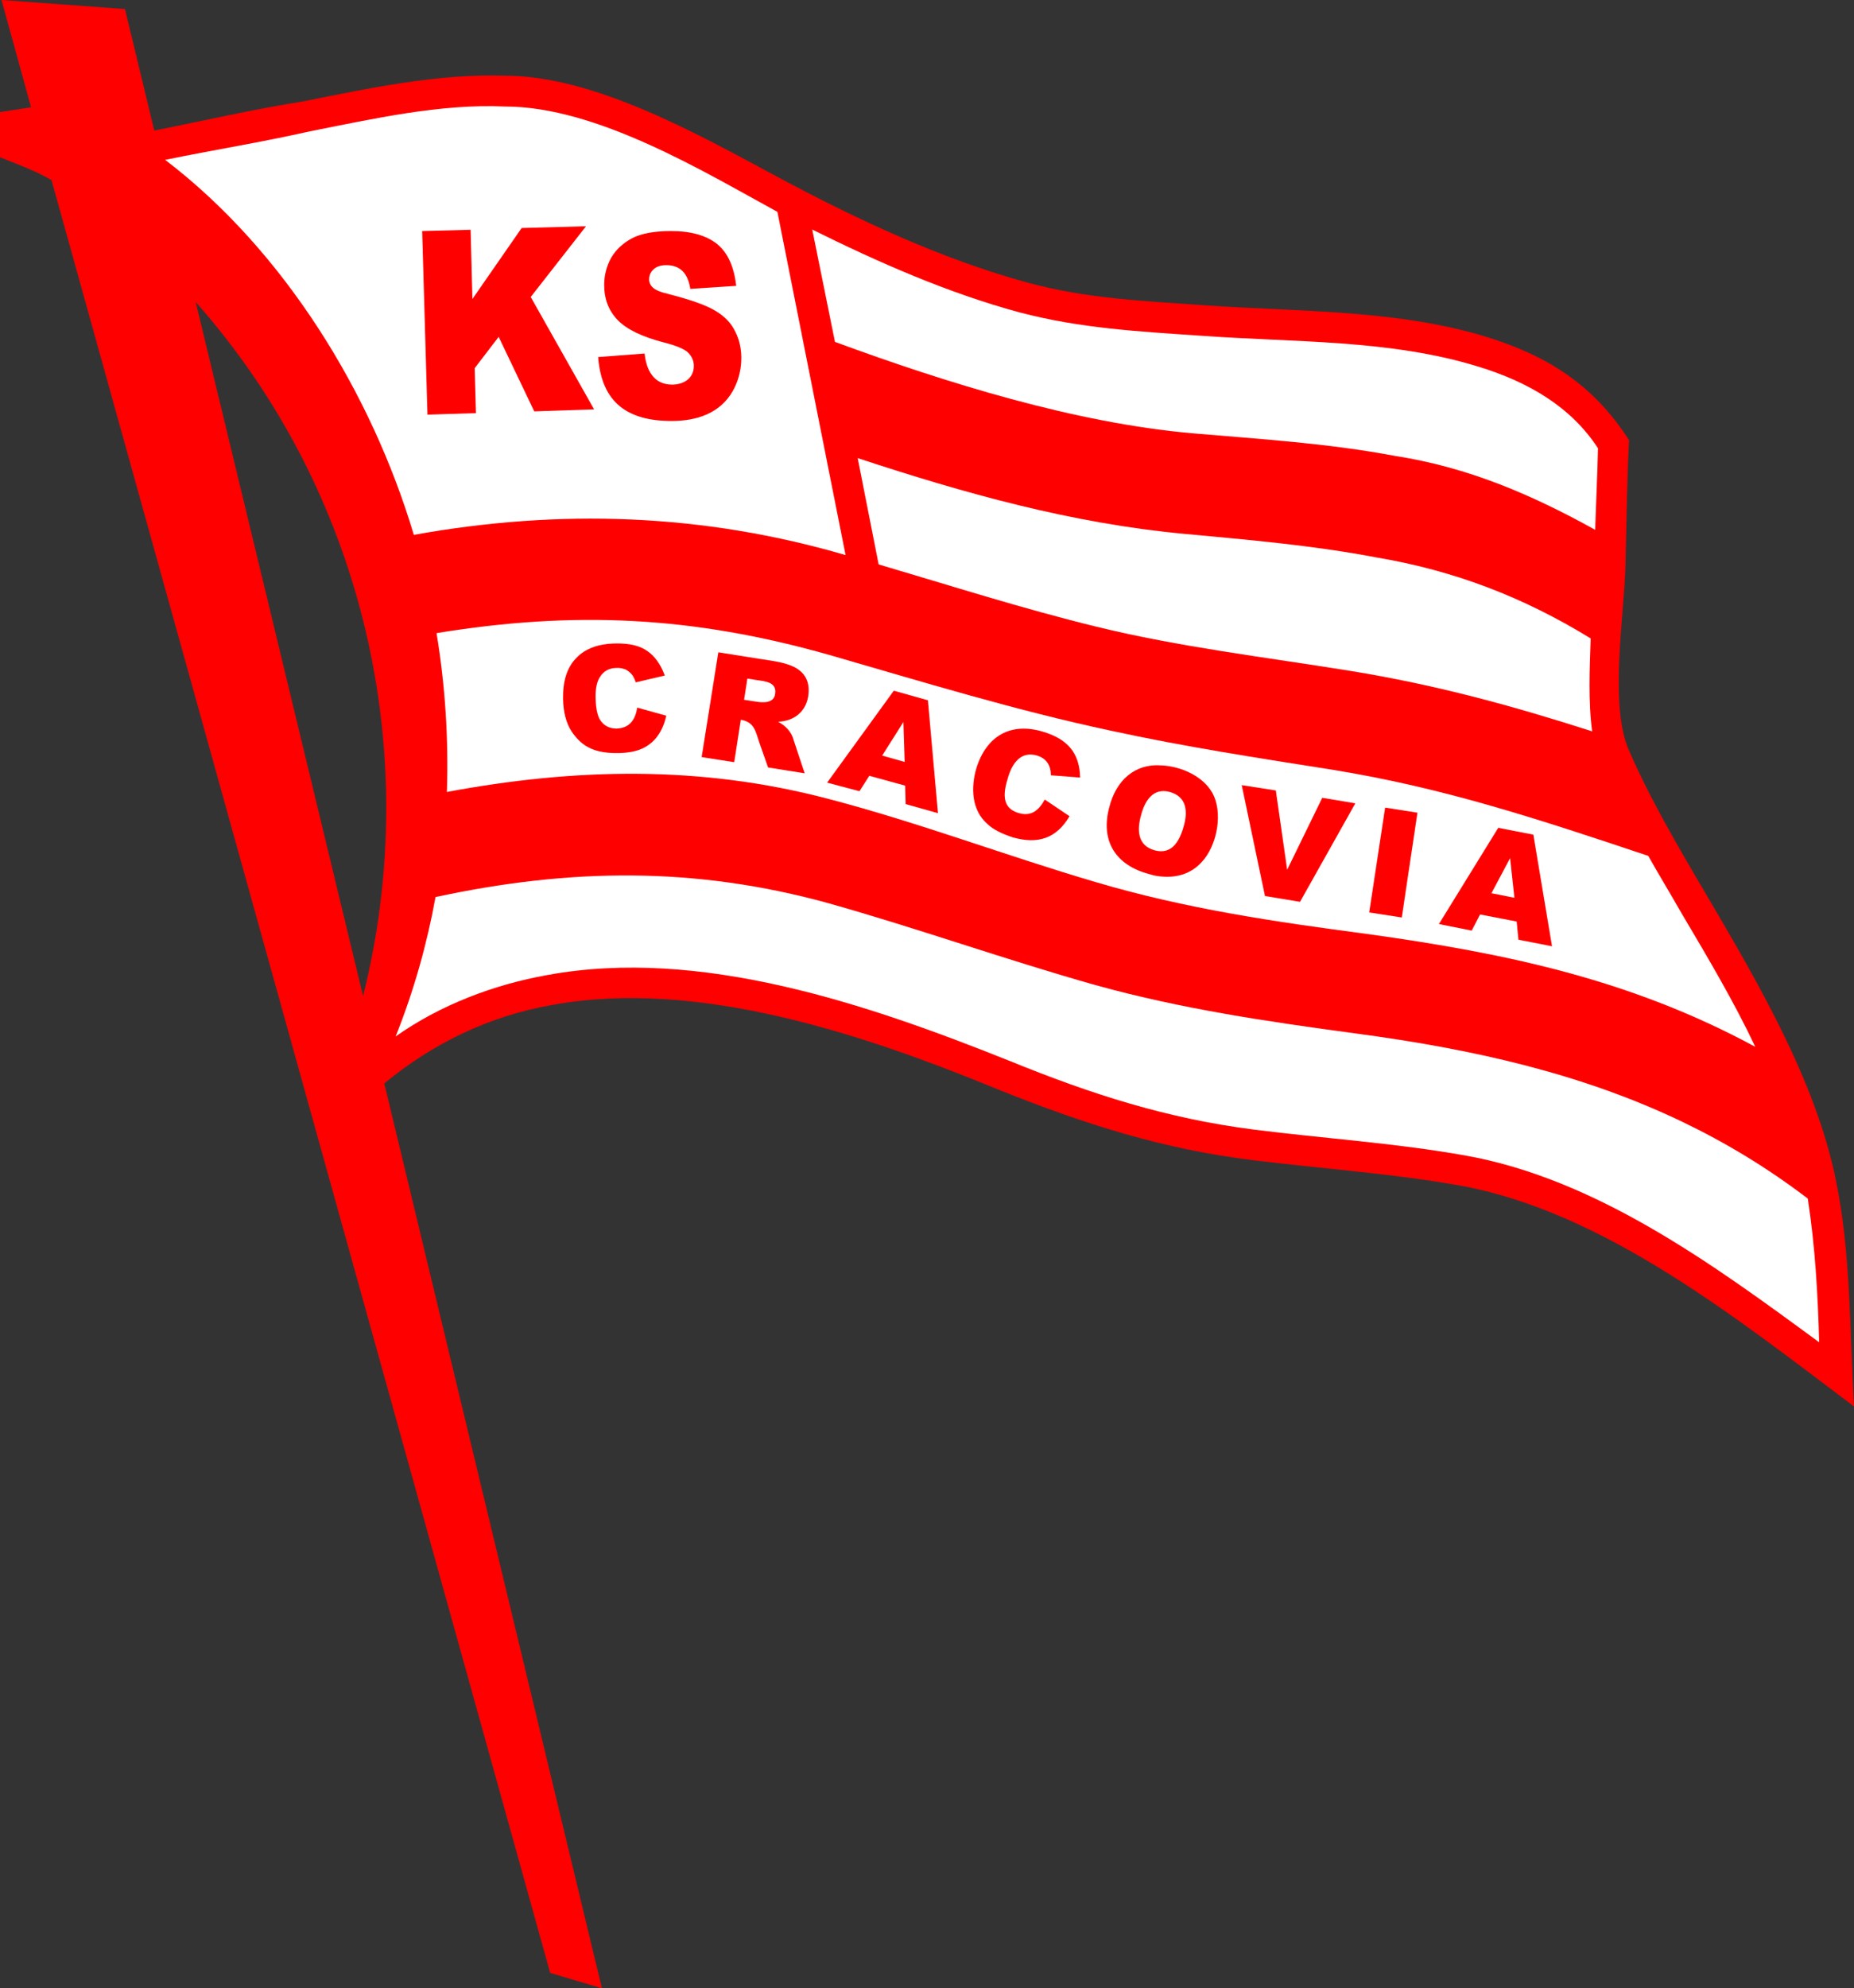
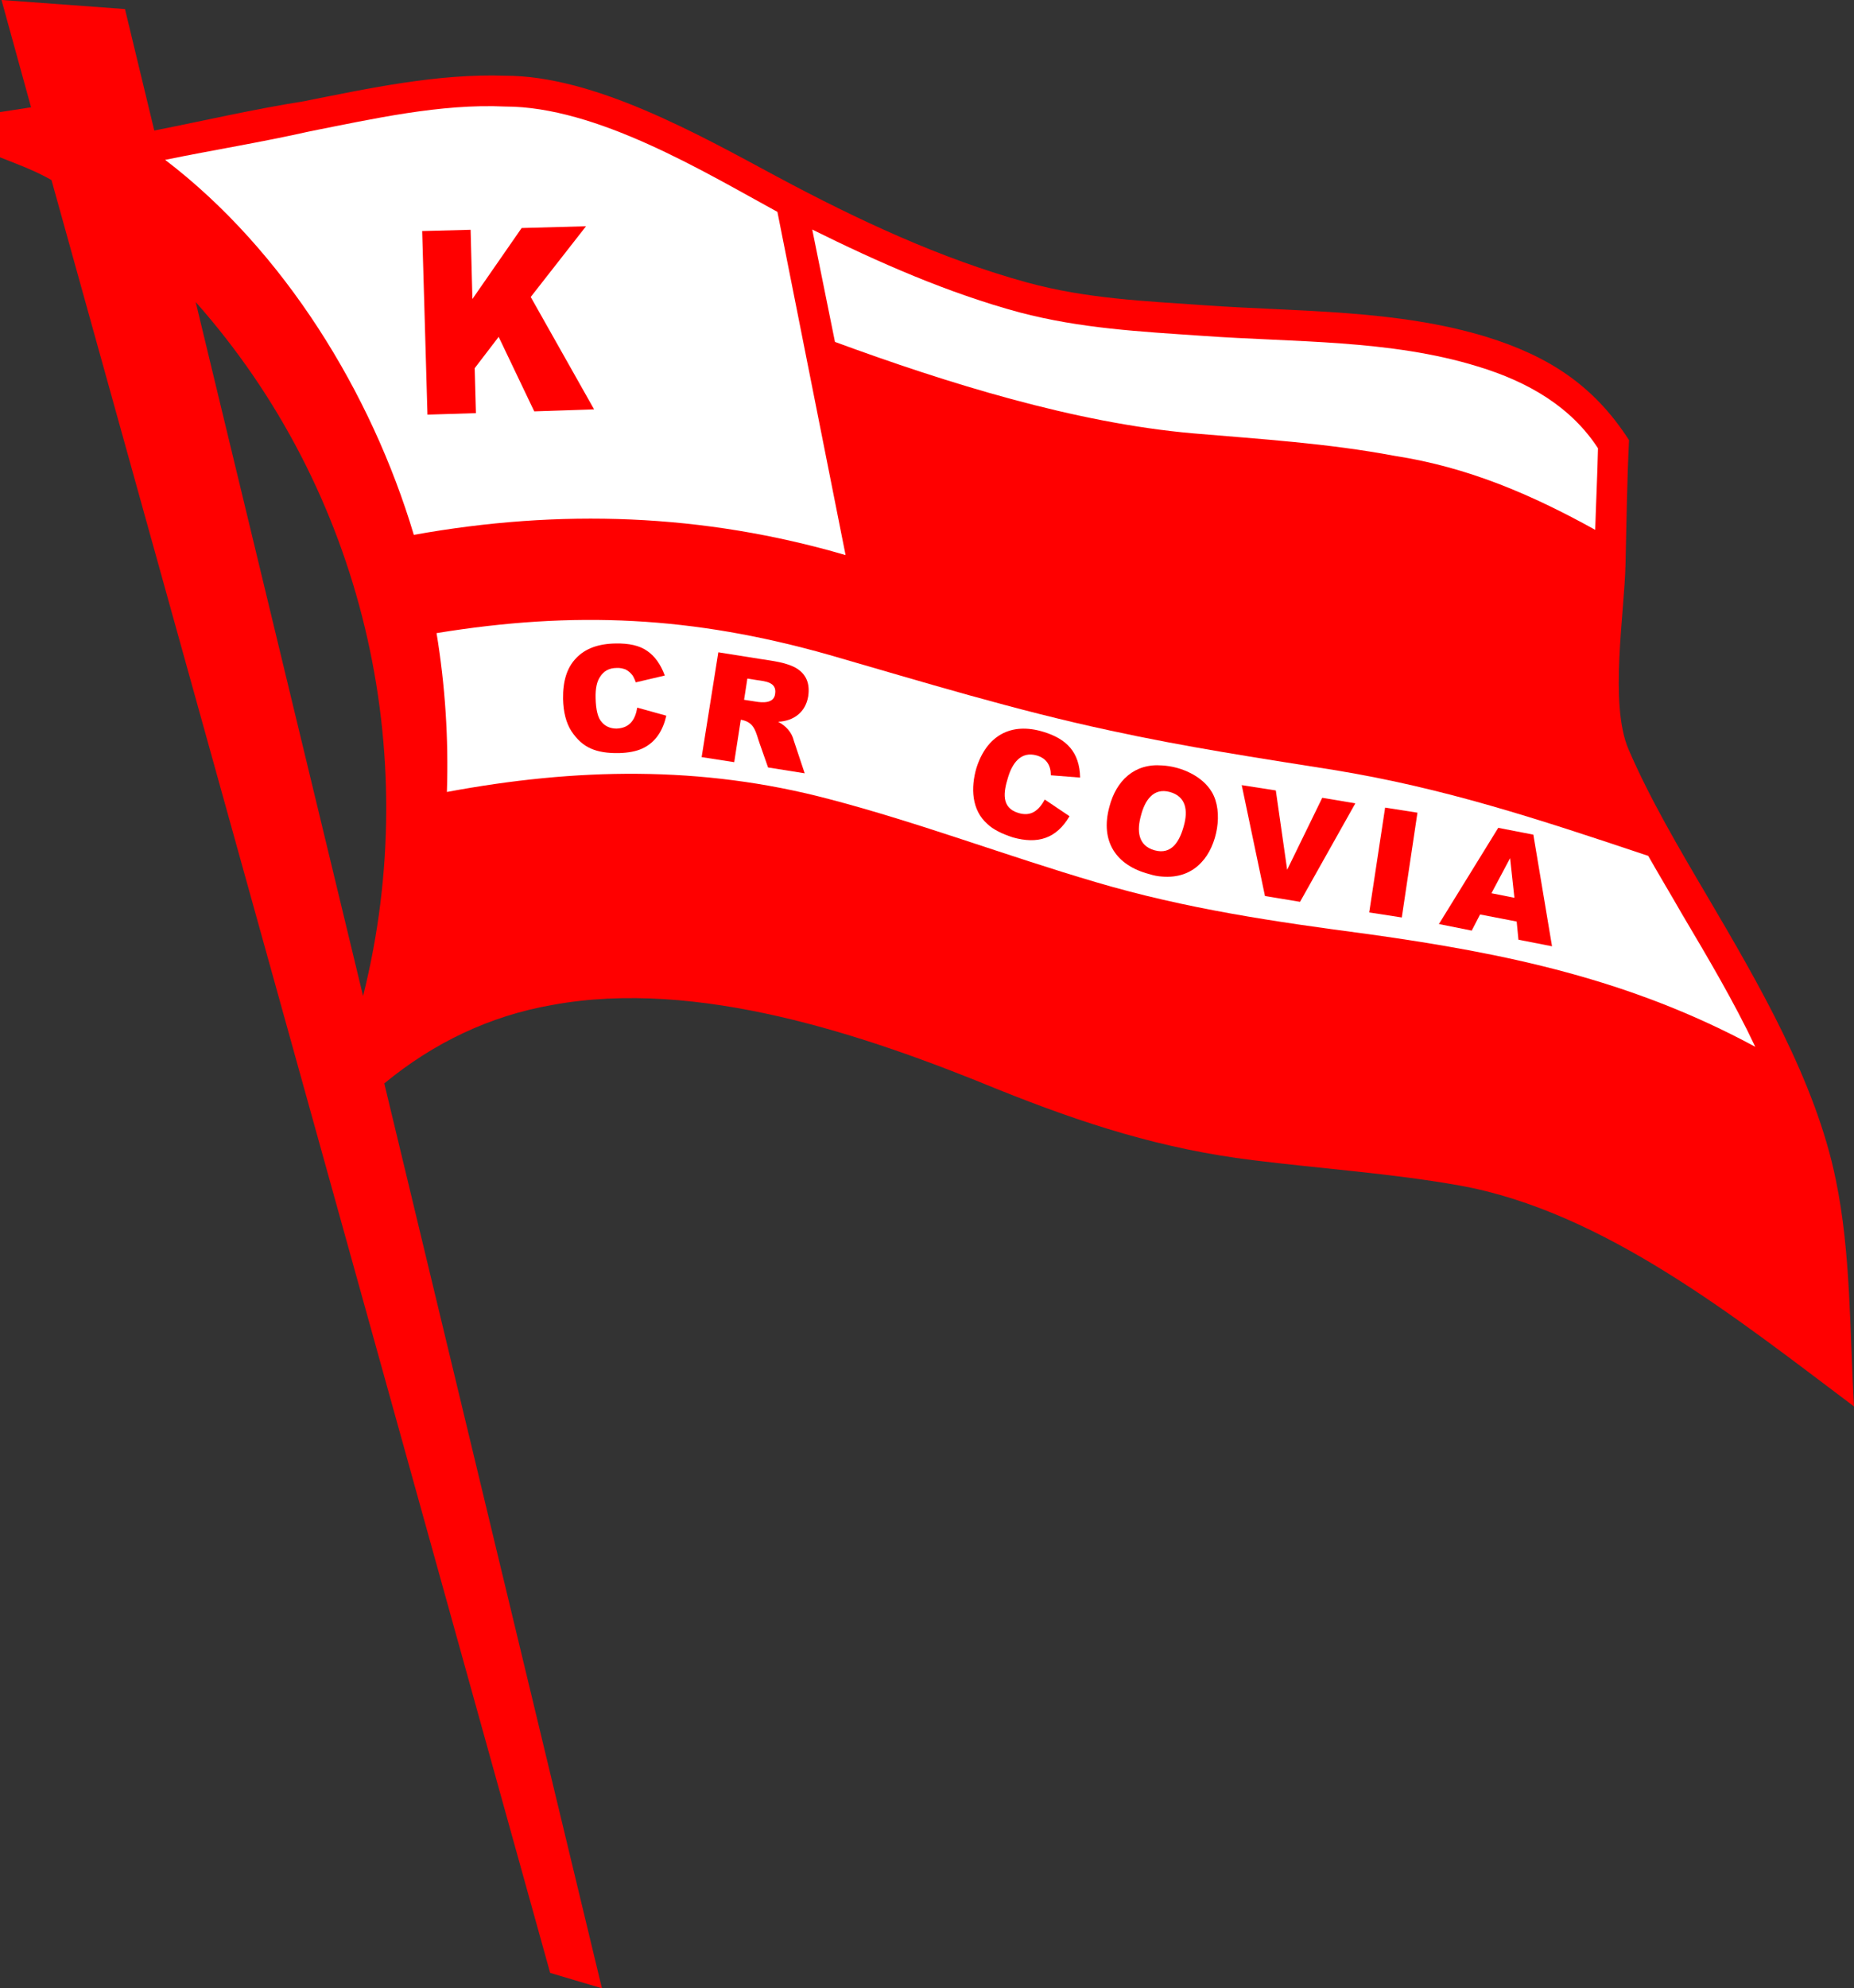
<svg xmlns="http://www.w3.org/2000/svg" width="291pt" height="312pt" viewBox="0 0 291 312" version="1.1">
  <rect x="0" y="0" width="291" height="312" fill="#333333" stroke="none" />
  <g id="surface1">
    <path style=" stroke:none;fill-rule:nonzero;fill:rgb(100%,0%,0%);fill-opacity:1;" d="M 30.715 47.395 L 56.988 156.297 C 66.617 117.855 56.867 76.879 30.715 47.395 M 0.238 -0.004 L 19.617 1.422 L 24.215 20.484 C 32.02 18.938 39.906 17.117 47.715 15.887 C 58.02 13.828 68.758 11.527 79.297 11.883 C 93.289 11.883 109.535 21.039 122.059 27.773 C 134.504 34.434 147.66 40.617 161.254 44.34 C 170.566 46.879 179.602 47.234 189.113 47.906 C 203.816 48.938 219.152 48.539 233.301 52.859 C 243.008 55.871 250.141 60.43 255.691 69.07 C 255.371 75.531 255.293 82.066 255.137 88.527 C 254.977 96.215 252.559 110.48 255.609 117.578 C 258.898 125.227 263.457 132.992 268.133 140.918 C 275.859 154.074 285.016 169.688 288.148 185.145 C 290.523 196.598 290.324 208.961 291 220.695 C 272.891 207.102 251.809 190.098 229.059 186.02 C 218.359 184.117 207.5 183.402 196.684 182.055 C 182.414 180.312 170.09 176.348 156.656 170.957 C 135.652 162.316 109.457 153.52 86.75 157.684 C 76.883 159.387 68.004 163.664 60.316 170.008 L 94.477 312 L 86.352 309.582 L 8.082 28.254 C 5.352 26.703 2.695 25.754 0 24.684 L 0 17.59 L 4.875 16.84 " />
    <path style=" stroke:none;fill-rule:nonzero;fill:rgb(100%,100%,100%);fill-opacity:1;" d="M 122.02 33.246 C 110.406 26.902 93.645 16.719 79.297 16.719 C 69.152 16.242 58.531 18.66 48.664 20.602 C 41.133 22.309 33.484 23.535 25.918 25.082 C 44.582 39.309 58.293 61.621 64.953 83.93 C 87.859 79.809 110.328 80.562 132.719 87.102 " />
-     <path style=" stroke:none;fill-rule:nonzero;fill:rgb(100%,100%,100%);fill-opacity:1;" d="M 171.992 154.59 C 157.926 150.629 144.172 145.715 130.102 141.75 C 109.02 135.926 89.445 136.242 68.359 140.762 C 67.012 148.172 64.953 155.504 62.098 162.637 C 69.113 157.684 77.477 154.512 85.879 153.008 C 109.934 148.566 136.285 157.602 158.477 166.48 C 171.32 171.711 183.168 175.516 196.84 177.258 C 207.855 178.648 218.953 179.359 229.891 181.301 C 250.539 184.945 268.965 198.461 285.531 210.629 C 285.332 203.137 284.898 195.527 283.746 188.078 C 277.406 183.242 270.828 179.281 263.973 175.992 C 248.398 168.539 231.477 164.656 212.73 162.16 C 198.898 160.297 185.426 158.316 171.992 154.59 " />
    <path style=" stroke:none;fill-rule:nonzero;fill:rgb(100%,100%,100%);fill-opacity:1;" d="M 130.105 102.754 C 108.703 96.691 90.199 95.82 68.52 99.348 C 69.867 107.512 70.422 115.871 70.145 124.273 C 90.355 120.508 110.012 120.074 130.105 125.383 C 144.211 129.07 157.965 134.301 171.992 138.422 C 186.18 142.621 200.09 144.645 214.793 146.586 C 236.391 149.598 255.93 153.68 275.504 164.262 C 272.176 157.207 268.055 150.27 263.973 143.375 C 262.23 140.324 260.406 137.312 258.703 134.301 C 241.305 128.477 226.641 123.641 209.363 120.824 C 197.594 118.965 185.902 117.18 174.289 114.645 C 159.27 111.434 144.809 106.996 130.105 102.754 " />
-     <path style=" stroke:none;fill-rule:nonzero;fill:rgb(100%,100%,100%);fill-opacity:1;" d="M 134.621 71.883 L 137.91 88.566 C 149.203 91.898 160.5 95.504 171.992 98.316 C 185.07 101.527 198.543 103.113 211.82 105.254 C 225.492 107.473 237.422 110.762 249.902 114.762 C 249.27 110.246 249.508 104.777 249.668 100.18 C 239.086 93.68 228.227 89.52 215.98 87.461 C 205.953 85.555 196.047 84.723 185.902 83.773 C 168.309 82.148 151.305 77.395 134.621 71.883 " />
    <path style=" stroke:none;fill-rule:nonzero;fill:rgb(100%,100%,100%);fill-opacity:1;" d="M 160.023 49.02 C 148.848 46.004 137.871 41.172 127.488 36.02 L 131.055 53.652 C 148.531 60.074 168.703 66.375 187.25 68 C 197.871 68.91 208.336 69.547 218.875 71.527 C 230.445 73.312 240.434 77.629 250.379 83.141 C 250.5 79.059 250.734 74.34 250.816 70.34 C 246.613 63.879 239.918 59.914 231.914 57.496 C 218.16 53.258 203.062 53.734 188.797 52.703 C 178.965 52.031 169.652 51.555 160.023 49.02 " />
-     <path style=" stroke:none;fill-rule:nonzero;fill:rgb(100%,0%,0%);fill-opacity:1;" d="M 93.883 56.031 L 101.176 55.477 C 101.449 58.094 102.602 60.352 105.492 60.352 C 107.277 60.352 108.902 59.398 108.902 57.418 C 108.902 56.664 108.625 55.992 108.07 55.398 C 107.516 54.805 106.207 54.246 104.188 53.734 C 100.816 52.859 98.402 51.711 96.973 50.246 C 95.547 48.781 94.832 46.957 94.832 44.699 C 94.832 43.23 95.191 41.805 95.902 40.496 C 96.656 39.188 97.766 38.16 99.234 37.367 C 100.738 36.613 102.758 36.258 105.336 36.258 C 108.508 36.258 110.922 36.969 112.586 38.316 C 114.254 39.703 115.203 41.844 115.559 44.855 L 108.348 45.332 C 108.148 44.023 107.715 43.113 107.117 42.52 C 106.484 41.922 105.652 41.605 104.582 41.605 C 103.711 41.605 102.996 41.844 102.562 42.281 C 102.086 42.715 101.887 43.23 101.887 43.863 C 101.887 44.34 102.086 44.777 102.48 45.133 C 102.84 45.488 103.672 45.848 105.02 46.164 C 108.387 47.035 110.766 47.867 112.23 48.738 C 113.656 49.574 114.727 50.641 115.363 51.949 C 116.867 54.805 116.59 58.527 115.047 61.305 C 113.023 64.91 109.297 66.059 105.414 66.059 C 98.559 66.059 94.438 63.242 93.883 56.031 " />
    <path style=" stroke:none;fill-rule:nonzero;fill:rgb(100%,0%,0%);fill-opacity:1;" d="M 66.262 36.258 L 73.867 36.059 L 74.148 46.918 L 81.875 35.781 L 91.98 35.504 L 83.301 46.602 L 93.246 64.234 L 83.855 64.551 L 78.27 52.859 L 74.504 57.777 L 74.699 64.828 L 67.094 65.066 " />
    <path style=" stroke:none;fill-rule:nonzero;fill:rgb(100%,0%,0%);fill-opacity:1;" d="M 100.023 111.039 L 104.582 112.305 C 104.066 114.566 102.957 116.469 100.816 117.457 C 99.867 117.895 98.637 118.133 97.172 118.172 C 95.348 118.211 93.883 117.973 92.734 117.457 C 91.543 116.941 90.555 116.031 89.68 114.723 C 88.848 113.414 88.414 111.711 88.375 109.652 C 88.336 106.914 88.969 104.777 90.434 103.27 C 91.859 101.766 93.922 101.012 96.617 100.973 C 98.719 100.934 100.383 101.289 101.609 102.16 C 102.758 102.953 103.711 104.262 104.344 106.004 L 99.789 107.074 C 99.629 106.598 99.43 106.203 99.273 105.965 C 98.957 105.57 98.637 105.289 98.203 105.055 C 97.766 104.895 97.293 104.777 96.777 104.816 C 95.625 104.816 94.754 105.289 94.16 106.242 C 93.684 106.957 93.445 108.066 93.484 109.531 C 93.527 111.395 93.844 112.664 94.438 113.297 C 94.992 113.969 95.785 114.328 96.777 114.328 C 98.836 114.246 99.707 112.941 100.023 111.039 " />
    <path style=" stroke:none;fill-rule:nonzero;fill:rgb(100%,0%,0%);fill-opacity:1;" d="M 118.809 106.719 L 117.305 106.48 L 116.789 109.809 L 118.57 110.086 C 119.684 110.285 121.504 110.402 121.664 108.859 C 121.941 107.035 120.117 106.914 118.809 106.719 M 119.246 116.703 C 118.613 114.922 118.492 113.297 116.273 112.941 L 115.242 119.598 L 110.129 118.805 L 112.746 102.359 L 119.246 103.391 C 121.227 103.707 123.605 103.945 125.188 104.973 C 126.418 105.809 127.172 107.113 126.855 109.254 C 126.457 111.711 124.637 113.137 122.137 113.258 C 123.328 113.891 124.277 114.883 124.598 116.23 L 126.301 121.344 L 120.555 120.43 " />
    <path style=" stroke:none;fill-rule:nonzero;fill:rgb(100%,0%,0%);fill-opacity:1;" d="M 163.988 125.465 L 167.871 128.078 C 165.77 131.645 162.84 132.477 158.992 131.406 C 157.289 130.852 155.902 130.18 154.992 129.309 C 152.453 127.09 152.375 123.562 153.246 120.551 C 154.832 115.477 158.637 113.258 163.789 114.844 C 167.434 115.953 169.457 118.051 169.535 122.016 L 164.938 121.656 C 164.938 120.152 164.305 119.043 162.797 118.566 C 160.184 117.773 158.836 119.875 158.199 122.055 C 157.527 124.234 157.09 126.73 159.824 127.562 C 161.848 128.195 163.035 127.168 163.988 125.465 " />
-     <path style=" stroke:none;fill-rule:nonzero;fill:rgb(100%,0%,0%);fill-opacity:1;" d="M 140.289 108.383 L 145.641 109.887 L 147.223 127.602 L 142.152 126.176 L 142.07 123.281 L 136.445 121.738 L 134.898 124.156 L 129.824 122.809 Z M 141.992 119.559 L 141.797 113.297 L 138.465 118.566 " />
    <path style=" stroke:none;fill-rule:nonzero;fill:rgb(100%,0%,0%);fill-opacity:1;" d="M 217.406 126.73 L 222.48 127.523 L 220.023 143.969 L 214.91 143.176 Z M 217.406 126.73 " />
    <path style=" stroke:none;fill-rule:nonzero;fill:rgb(100%,0%,0%);fill-opacity:1;" d="M 194.898 123.203 L 200.25 124.035 L 202.031 136.48 L 207.539 125.188 L 212.73 126.059 L 204.051 141.512 L 198.547 140.602 " />
    <path style=" stroke:none;fill-rule:nonzero;fill:rgb(100%,0%,0%);fill-opacity:1;" d="M 185.824 129.547 C 186.457 127.246 186.219 124.988 183.602 124.273 C 180.988 123.562 179.68 125.66 179.086 127.961 C 178.449 130.258 178.531 132.676 181.227 133.43 C 183.961 134.184 185.188 131.922 185.824 129.547 M 182.414 120.113 C 185.348 120.273 188.715 121.738 190.223 124.312 C 192.047 127.406 191.055 132.715 188.598 135.293 C 186.973 137.074 184.793 137.746 182.414 137.551 C 181.781 137.512 181.105 137.391 180.355 137.152 C 175.242 135.809 172.625 132.082 174.133 126.574 C 175.203 122.492 178.055 119.758 182.414 120.113 " />
    <path style=" stroke:none;fill-rule:nonzero;fill:rgb(100%,0%,0%);fill-opacity:1;" d="M 237.699 140.879 L 237.023 134.656 L 234.094 140.164 Z M 240.672 130.973 L 243.602 148.488 L 238.332 147.457 L 238.055 144.605 L 232.309 143.496 L 231 146.031 L 225.848 145 L 235.16 129.902 " />
  </g>
</svg>